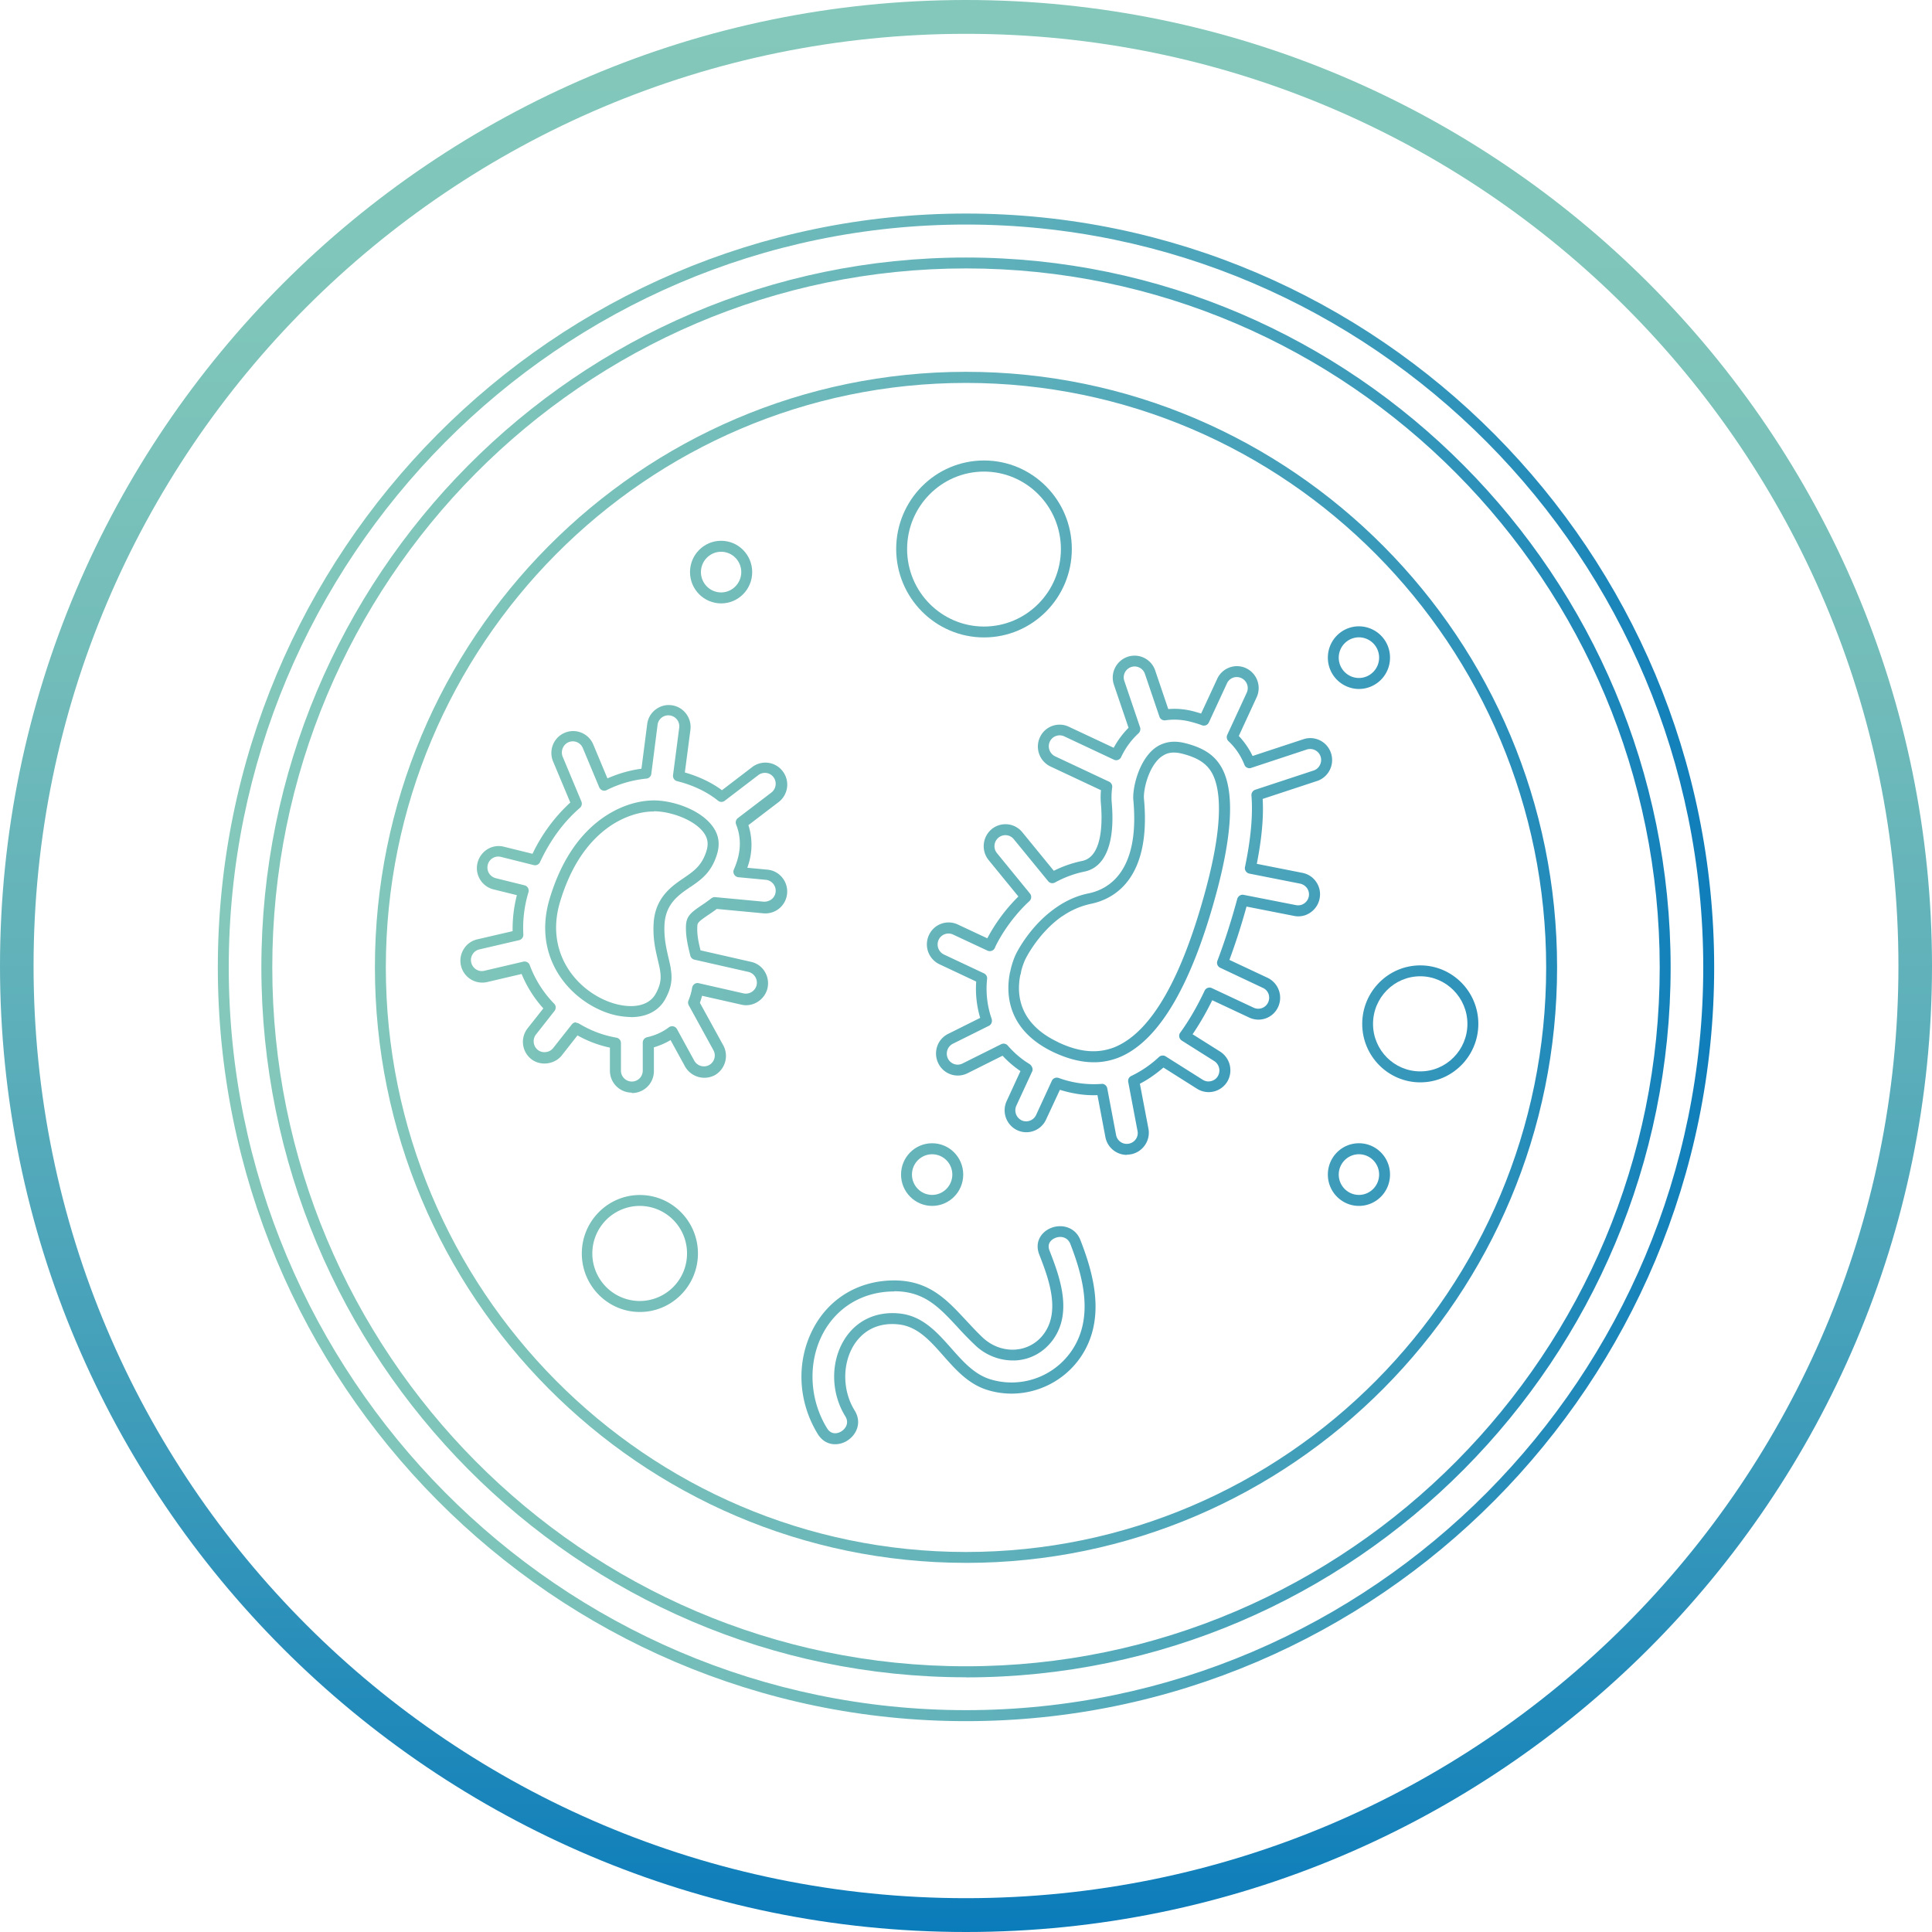
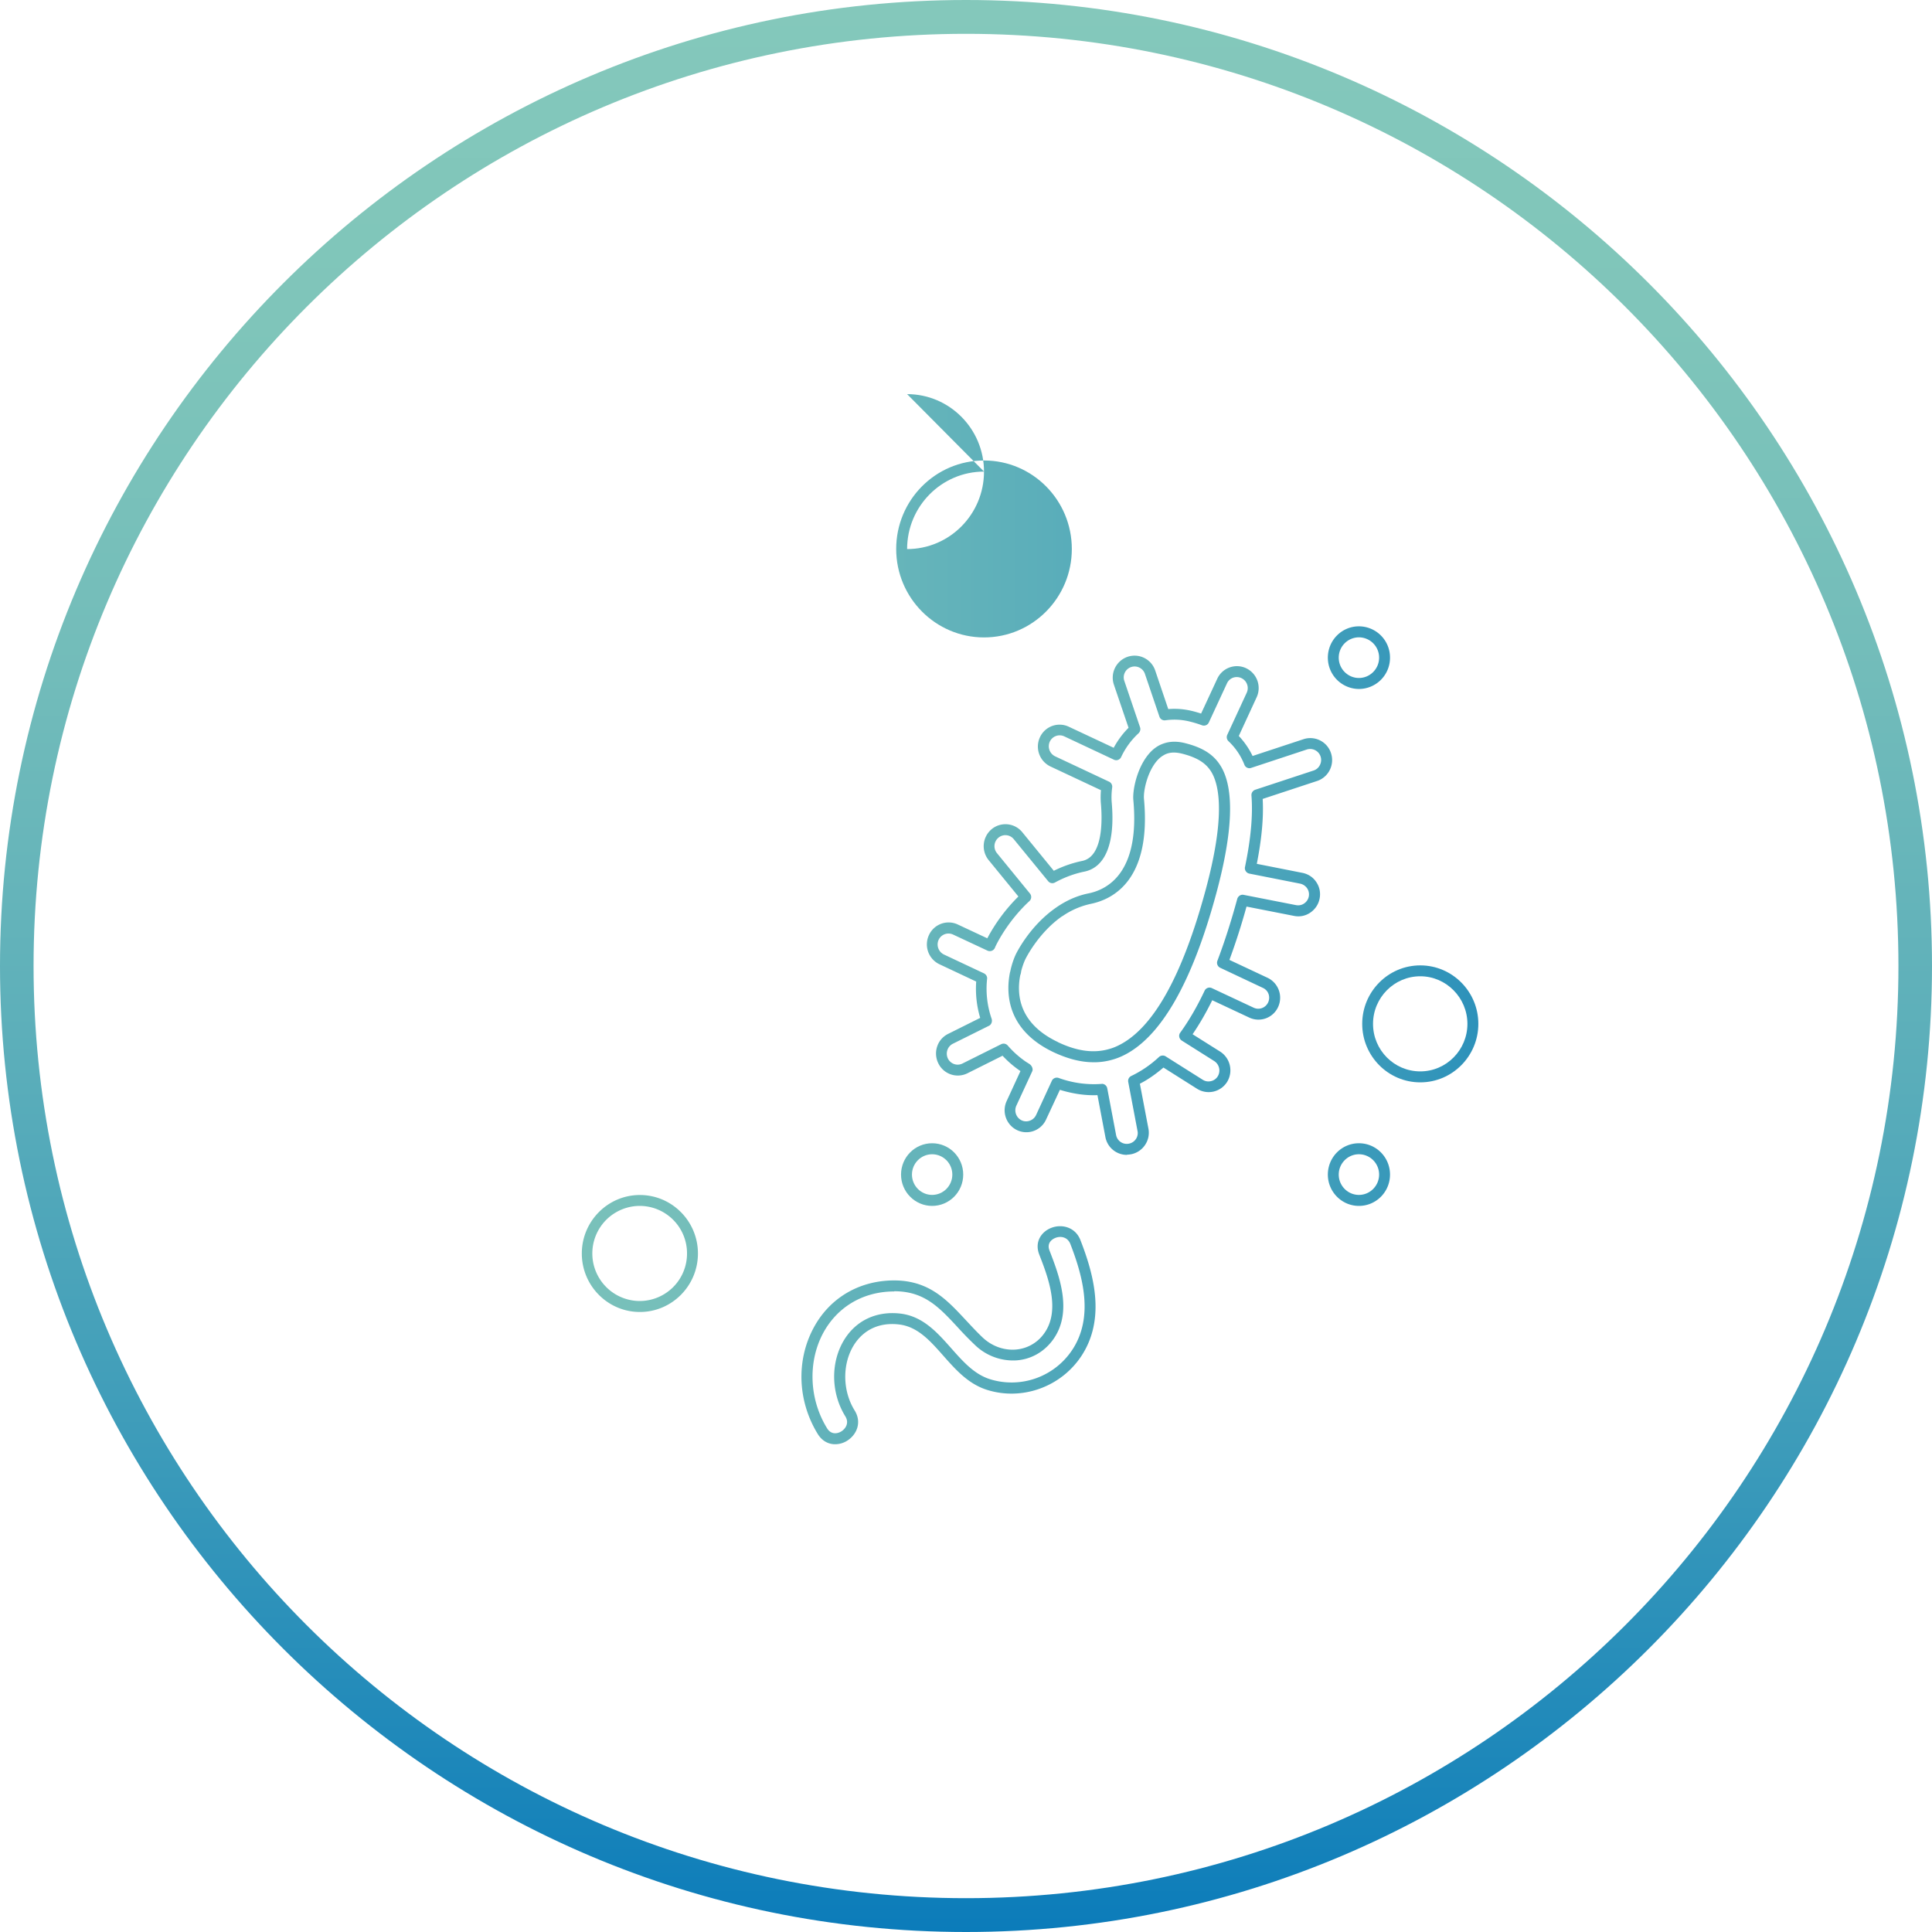
<svg xmlns="http://www.w3.org/2000/svg" viewBox="0 0 75 75">
  <linearGradient id="a">
    <stop offset="0" stop-color="#84c8bb" />
    <stop offset=".17" stop-color="#7fc5ba" />
    <stop offset=".35" stop-color="#72bcba" />
    <stop offset=".55" stop-color="#5baeba" />
    <stop offset=".75" stop-color="#3c9bba" />
    <stop offset=".95" stop-color="#1582ba" />
    <stop offset="1" stop-color="#0a7bba" />
  </linearGradient>
  <linearGradient id="b" x1="50%" x2="50%" href="#a" y1="0%" y2="100.005%" />
  <linearGradient id="c" x1="-1.431%" x2="102.064%" href="#a" y1="50%" y2="50%" />
  <linearGradient id="d" x1="-66.529%" x2="137.793%" href="#a" y1="-55.645%" y2="126.986%" />
  <linearGradient id="e" x1="-80.777%" x2="393.096%" href="#a" y1="49.908%" y2="49.908%" />
  <linearGradient id="f" x1="-15.099%" x2="115.9%" href="#a" y1="50%" y2="50%" />
  <linearGradient id="g" x1="-331.915%" x2="1001.773%" href="#a" y1="50%" y2="50%" />
  <linearGradient id="h" x1="-1003.989%" x2="329.699%" href="#a" y1="50%" y2="50%" />
  <linearGradient id="i" x1="-398.476%" x2="483.353%" href="#a" y1="50%" y2="50%" />
  <linearGradient id="j" x1="-793.874%" x2="1696.854%" href="#a" y1="50%" y2="50%" />
  <linearGradient id="k" x1="-1133.278%" x2="1357.45%" href="#a" y1="50%" y2="50%" />
  <linearGradient id="l" x1="-1819.702%" x2="671.026%" href="#a" y1="50%" y2="50%" />
  <linearGradient id="m" x1="-236.719%" x2="278.552%" href="#a" y1="4.986%" y2="85.947%" />
  <g fill="none">
    <path d="M37.5 1.313c19.993 0 36.197 16.201 36.197 36.187S57.493 73.687 37.5 73.687 1.303 57.486 1.303 37.5 17.51 1.313 37.5 1.313M37.5 0C16.824 0 0 16.821 0 37.5S16.824 75 37.5 75 75 58.179 75 37.5 58.18 0 37.5 0z" fill="url(#b)" />
-     <path d="M37.5 66.815c-16.017 0-29.044-13.126-29.044-29.263S21.487 8.29 37.5 8.29s29.044 13.125 29.044 29.262S53.517 66.815 37.5 66.815zm0-58.098c-15.78 0-28.62 12.936-28.62 28.835 0 15.9 12.84 28.836 28.62 28.836s28.62-12.936 28.62-28.836c0-15.9-12.835-28.835-28.62-28.835zm0 56.395c-15.082 0-27.354-12.365-27.354-27.56 0-15.195 12.272-27.555 27.354-27.555s27.354 12.364 27.354 27.56c0 15.194-12.268 27.559-27.354 27.559zm0-54.692c-14.85 0-26.93 12.171-26.93 27.132S22.65 64.685 37.5 64.685s26.93-12.171 26.93-27.133S52.35 10.42 37.5 10.42z" fill="url(#c)" />
    <path d="M43.742 44.832a.847.847 0 0 1-.831-.693l-.308-1.626c-.471.02-.959-.053-1.458-.206l-.536 1.152a.84.84 0 0 1-1.259.334.858.858 0 0 1-.272-1.05l.536-1.164a4.008 4.008 0 0 1-.695-.596l-1.36.68a.84.84 0 0 1-1.134-.386.86.86 0 0 1-.044-.653.836.836 0 0 1 .428-.49l1.242-.62a3.954 3.954 0 0 1-.155-1.41l-1.427-.672a.853.853 0 0 1-.408-1.131.839.839 0 0 1 1.123-.411l1.143.535a6.678 6.678 0 0 1 1.207-1.623l-1.155-1.413a.859.859 0 0 1 .116-1.2.842.842 0 0 1 1.19.117l1.224 1.498a4.488 4.488 0 0 1 1.103-.383c.823-.169.779-1.63.723-2.246a2.998 2.998 0 0 1 .004-.5l-1.962-.921a.857.857 0 0 1-.408-1.131.839.839 0 0 1 1.123-.411l1.742.817a3.37 3.37 0 0 1 .576-.777l-.568-1.671a.855.855 0 0 1 .528-1.083.845.845 0 0 1 1.075.531l.507 1.498c.32-.028.648 0 .988.089.091.024.187.052.287.084l.624-1.345a.84.84 0 0 1 1.123-.415.853.853 0 0 1 .407 1.132l-.691 1.498a3.051 3.051 0 0 1 .535.777l1.978-.652a.845.845 0 0 1 1.067.543.86.86 0 0 1-.048.652.846.846 0 0 1-.491.427l-2.114.697c.04.712-.036 1.542-.228 2.52l1.77.35c.224.045.416.17.54.359.128.189.172.415.128.64-.044.225-.172.415-.36.544s-.411.173-.635.128l-1.842-.362a25.768 25.768 0 0 1-.664 2.07l1.483.696a.858.858 0 0 1 .408 1.131.839.839 0 0 1-1.124.411l-1.434-.672c-.24.487-.496.93-.763 1.32l1.075.677a.863.863 0 0 1 .267 1.171.846.846 0 0 1-1.167.27l-1.306-.825c-.296.253-.6.467-.915.628l.331 1.74a.844.844 0 0 1-.132.64.847.847 0 0 1-.54.358c-.051.008-.103.016-.155.016zm-.967-2.758c.1 0 .188.072.208.173l.343 1.812a.421.421 0 0 0 .496.338c.112-.02.208-.085.272-.177s.088-.21.064-.318l-.36-1.9a.212.212 0 0 1 .12-.234 4.273 4.273 0 0 0 1.075-.737.216.216 0 0 1 .256-.024l1.442.91c.096.06.208.08.32.052a.41.41 0 0 0 .264-.19.436.436 0 0 0-.136-.587l-1.263-.797a.221.221 0 0 1-.096-.141.205.205 0 0 1 .036-.165c.336-.463.655-1.01.947-1.63a.21.21 0 0 1 .28-.101l1.622.76c.212.101.464.009.564-.205a.44.44 0 0 0 .016-.326.413.413 0 0 0-.22-.237l-1.658-.782a.215.215 0 0 1-.108-.27c.275-.724.535-1.533.77-2.399.029-.109.14-.185.249-.161l2.034.399c.112.02.223 0 .315-.065a.423.423 0 0 0 .116-.588.444.444 0 0 0-.267-.18l-1.979-.391a.216.216 0 0 1-.135-.093.21.21 0 0 1-.032-.161c.231-1.111.311-2.021.251-2.778a.218.218 0 0 1 .144-.222l2.27-.748a.414.414 0 0 0 .244-.214.426.426 0 0 0-.512-.6l-2.158.713a.206.206 0 0 1-.26-.12 2.51 2.51 0 0 0-.62-.918.217.217 0 0 1-.047-.246l.756-1.635a.428.428 0 0 0-.528-.584.42.42 0 0 0-.24.222l-.703 1.517a.211.211 0 0 1-.264.11c-.152-.057-.3-.101-.431-.134a2.463 2.463 0 0 0-.991-.06.211.211 0 0 1-.232-.141l-.564-1.663a.422.422 0 1 0-.799.274l.612 1.804c.027.08 0 .173-.06.23a2.957 2.957 0 0 0-.676.925.21.21 0 0 1-.28.1l-1.926-.905a.422.422 0 0 0-.563.205.434.434 0 0 0 .204.568l2.098.986c.084.04.132.13.12.222a2.786 2.786 0 0 0-.02.564c.143 1.574-.232 2.536-1.06 2.705-.391.08-.775.222-1.142.423a.208.208 0 0 1-.264-.052l-1.335-1.631a.418.418 0 0 0-.595-.056.426.426 0 0 0-.056.6l1.279 1.566a.214.214 0 0 1-.02.294c-.876.809-1.303 1.73-1.307 1.739-.008.012-.016.036-.032.072a.214.214 0 0 1-.12.117.22.22 0 0 1-.168-.004L37 36.28a.422.422 0 0 0-.563.205.434.434 0 0 0 .204.568l1.558.733c.08.04.132.125.12.213a3.566 3.566 0 0 0 .172 1.538c.04.105 0 .234-.096.282l-1.407.7a.427.427 0 0 0-.211.246.438.438 0 0 0 .02.326.42.42 0 0 0 .132.157.416.416 0 0 0 .435.037l1.503-.75a.213.213 0 0 1 .251.05c.2.229.404.414.62.57.068.053.144.097.22.146.092.056.16.193.112.29l-.616 1.332a.434.434 0 0 0 .204.568.411.411 0 0 0 .324.012.42.42 0 0 0 .24-.221l.61-1.325c.045-.1.16-.145.26-.113a4 4 0 0 0 1.659.234h.02zm-.328-.838c-.487 0-1.003-.133-1.558-.394-1.826-.874-1.838-2.307-1.683-3.088a.911.911 0 0 0 .028-.117c.072-.306.16-.5.184-.556.02-.048.536-1.127 1.579-1.848L41 35.23c.4-.278.823-.463 1.266-.551.756-.157 1.987-.834 1.73-3.62-.04-.43.185-1.457.772-1.965.076-.064.156-.12.252-.169.307-.149.627-.169 1.003-.072.703.18 1.119.459 1.39.926.508.881.444 2.528-.195 4.896-.947 3.506-2.178 5.632-3.653 6.32-.108.05-.22.093-.328.126-.004 0-.011 0-.015.004a2.577 2.577 0 0 1-.764.112zm-1.378-.78c.75.358 1.41.442 2.01.26l.04-.011c.088-.028.171-.06.255-.1 1.36-.633 2.51-2.666 3.425-6.044.76-2.806.548-4.034.24-4.57-.208-.358-.544-.576-1.131-.729-.28-.072-.496-.064-.687.029-.08.044-.136.08-.188.124-.46.395-.656 1.265-.624 1.599.288 3.116-1.17 3.89-2.066 4.074a3.06 3.06 0 0 0-1.107.483h-.008c-.943.66-1.43 1.675-1.434 1.687-.02.045-.092.206-.152.443a.549.549 0 0 1-.036.157c-.152.777-.032 1.885 1.459 2.593z" fill="url(#d)" />
-     <path d="M24.524 42.416a.85.85 0 0 1-.847-.854v-.893a4.465 4.465 0 0 1-1.259-.475l-.61.777c-.28.354-.836.422-1.188.14a.852.852 0 0 1-.136-1.195l.608-.77a4.628 4.628 0 0 1-.843-1.336l-1.34.314a.85.85 0 0 1-.907-1.28.831.831 0 0 1 .528-.379l1.37-.318c-.007-.463.045-.93.165-1.397l-.911-.225a.845.845 0 0 1-.52-.387.845.845 0 0 1-.096-.644.87.87 0 0 1 .384-.527.828.828 0 0 1 .64-.097l1.11.274a6.51 6.51 0 0 1 1.467-1.99l-.668-1.594a.858.858 0 0 1-.004-.652.845.845 0 0 1 1.563-.008l.551 1.317c.432-.19.88-.318 1.32-.375l.223-1.731a.833.833 0 0 1 .328-.568c.18-.137.4-.197.623-.165.46.06.787.491.727.954l-.216 1.655c.536.153 1.04.39 1.44.689l1.174-.898a.843.843 0 0 1 1.187.165.854.854 0 0 1-.164 1.196l-1.17.893a2.5 2.5 0 0 1-.013 1.567l-.028.088.78.073a.84.84 0 0 1 .57.302.858.858 0 0 1 .193.624.846.846 0 0 1-.92.769l-1.81-.17a6.195 6.195 0 0 1-.327.23c-.42.286-.424.318-.428.455-.016.334.048.608.124.922l1.962.447c.22.048.408.181.528.374.12.194.16.42.111.645-.104.455-.571.748-1.01.644l-1.531-.346a3.578 3.578 0 0 1-.084.273l.907 1.651c.224.41.076.93-.332 1.16a.864.864 0 0 1-1.15-.335l-.564-1.03c-.2.12-.416.213-.647.282v.922a.85.85 0 0 1-.848.853zm-2.157-2.71c.035 0 .071.008.107.029.2.116.392.217.58.293.28.117.575.202.875.254.1.016.176.105.176.21v1.07a.423.423 0 1 0 .847 0v-1.087c0-.1.068-.185.164-.209.32-.072.607-.201.851-.387a.216.216 0 0 1 .172-.036c.06.012.112.053.14.105l.675 1.232a.43.43 0 0 0 .576.165.426.426 0 0 0 .163-.58l-.955-1.74a.215.215 0 0 1-.012-.184c.068-.165.116-.33.144-.504a.226.226 0 0 1 .092-.14.197.197 0 0 1 .164-.029l1.738.395a.43.43 0 0 0 .508-.322.436.436 0 0 0-.056-.322.42.42 0 0 0-.264-.19l-2.094-.475a.213.213 0 0 1-.16-.157l-.028-.112c-.076-.322-.156-.657-.14-1.055.016-.37.2-.512.616-.793.116-.077.24-.165.371-.266a.221.221 0 0 1 .148-.044l1.89.177c.256 0 .436-.165.456-.387a.426.426 0 0 0-.384-.463l-1.063-.1a.217.217 0 0 1-.163-.105.208.208 0 0 1-.012-.193c.044-.101.084-.206.12-.318.16-.5.147-.983-.032-1.43a.213.213 0 0 1 .068-.25l1.298-.99a.42.42 0 0 0 .164-.282.419.419 0 0 0-.671-.395l-1.303.995a.209.209 0 0 1-.26-.004c-.415-.338-.979-.608-1.586-.757a.212.212 0 0 1-.16-.233l.24-1.84a.426.426 0 0 0-.676-.399.42.42 0 0 0-.164.286l-.243 1.9a.21.21 0 0 1-.192.186 4.43 4.43 0 0 0-1.543.447c-.052.028-.112.028-.167.008s-.096-.065-.12-.117l-.636-1.522a.421.421 0 0 0-.783.008.438.438 0 0 0 0 .326l.727 1.74a.218.218 0 0 1-.056.245c-.627.54-1.15 1.248-1.55 2.106a.212.212 0 0 1-.244.117l-1.275-.319a.421.421 0 0 0-.511.31.433.433 0 0 0 .048.323c.06.096.152.165.26.193l1.122.278a.209.209 0 0 1 .132.1.217.217 0 0 1 .02.165 4.766 4.766 0 0 0-.2 1.643.213.213 0 0 1-.163.221l-1.543.359a.41.41 0 0 0-.264.189.414.414 0 0 0-.052.322c.052.226.28.375.508.318l1.514-.354a.214.214 0 0 1 .248.133 4.27 4.27 0 0 0 .947 1.498c.076.076.08.197.016.281l-.719.914c-.072.089-.1.202-.088.314s.068.214.156.286c.18.141.456.109.595-.068l.728-.922a.21.21 0 0 1 .164-.08zm2.125-.225a2.95 2.95 0 0 1-1.114-.238c-1.435-.6-2.686-2.218-2.038-4.364.423-1.405 1.11-2.456 2.046-3.12.995-.7 1.882-.709 2.217-.677.716.06 1.675.415 2.098 1.051.212.318.252.664.124 1.059-.223.697-.62.966-1.039 1.252l-.12-.177.116.177c-.443.302-.95.648-.987 1.462-.024.519.076.93.16 1.292.036.153.068.29.088.419 0 .032.004.052.008.068.052.395-.012.7-.212 1.075-.272.516-.787.725-1.347.725zm.888-7.98c-.564 0-1.2.217-1.743.6-.867.616-1.498 1.59-1.894 2.903-.571 1.892.532 3.317 1.794 3.845.724.302 1.603.33 1.93-.294.18-.338.196-.564.168-.801a.96.96 0 0 1-.012-.089c-.016-.105-.048-.23-.08-.374-.091-.387-.2-.83-.171-1.41.044-1.026.695-1.473 1.17-1.795.388-.266.696-.475.876-1.03.088-.27.064-.484-.072-.693-.324-.492-1.16-.81-1.783-.862-.06-.004-.12-.008-.183-.008z" fill="url(#e)" />
-     <path d="M37.5 60.67c-12.652 0-22.946-10.37-22.946-23.118S24.848 14.434 37.5 14.434s22.946 10.371 22.946 23.118S50.152 60.671 37.5 60.671zm0-45.805c-12.42 0-22.522 10.178-22.522 22.691 0 12.514 10.102 22.692 22.522 22.692S60.022 50.07 60.022 37.556c0-12.513-10.102-22.691-22.522-22.691z" fill="url(#f)" />
    <path d="M24.84 50.931c-1.243 0-2.254-1.018-2.254-2.27s1.011-2.271 2.254-2.271 2.254 1.018 2.254 2.27-1.011 2.271-2.254 2.271zm0-4.118a1.846 1.846 0 0 0 0 3.692 1.84 1.84 0 0 0 1.83-1.848 1.84 1.84 0 0 0-1.83-1.844z" fill="url(#g)" />
    <path d="M55.135 42.017c-1.243 0-2.254-1.018-2.254-2.27s1.011-2.271 2.254-2.271 2.254 1.018 2.254 2.27-1.011 2.271-2.254 2.271zm0-4.118c-1.011 0-1.834.829-1.834 1.848s.823 1.844 1.834 1.844 1.83-.83 1.83-1.844-.823-1.848-1.83-1.848z" fill="url(#h)" />
-     <path d="M38.2 24.745c-1.879 0-3.41-1.538-3.41-3.434 0-1.897 1.527-3.435 3.41-3.435s3.408 1.538 3.408 3.435c0 1.896-1.526 3.434-3.409 3.434zm0-6.438c-1.647 0-2.986 1.349-2.986 3.008s1.339 3.007 2.985 3.007c1.647 0 2.985-1.349 2.985-3.007s-1.338-3.008-2.985-3.008z" fill="url(#i)" />
-     <path d="M27.993 23.424c-.663 0-1.207-.543-1.207-1.215s.54-1.216 1.207-1.216 1.207.543 1.207 1.216-.54 1.215-1.207 1.215zm0-2.005c-.431 0-.783.355-.783.79s.352.789.783.789.783-.355.783-.79-.351-.789-.783-.789z" fill="url(#j)" />
+     <path d="M38.2 24.745c-1.879 0-3.41-1.538-3.41-3.434 0-1.897 1.527-3.435 3.41-3.435s3.408 1.538 3.408 3.435c0 1.896-1.526 3.434-3.409 3.434zm0-6.438c-1.647 0-2.986 1.349-2.986 3.008c1.647 0 2.985-1.349 2.985-3.007s-1.338-3.008-2.985-3.008z" fill="url(#i)" />
    <path d="M36.185 46.813c-.663 0-1.207-.544-1.207-1.216s.54-1.216 1.207-1.216c.668 0 1.207.543 1.207 1.216s-.54 1.216-1.207 1.216zm0-2.005c-.431 0-.783.354-.783.789s.352.789.783.789c.432 0 .784-.354.784-.79s-.352-.788-.784-.788z" fill="url(#k)" />
    <path d="M52.753 46.813c-.663 0-1.206-.544-1.206-1.216s.539-1.216 1.206-1.216c.668 0 1.207.543 1.207 1.216s-.54 1.216-1.207 1.216zm0-2.005c-.431 0-.783.354-.783.789s.352.789.783.789.784-.354.784-.79-.352-.788-.784-.788zM52.753 26.746a1.213 1.213 0 0 1-1.206-1.216c0-.672.539-1.216 1.206-1.216a1.21 1.21 0 0 1 1.207 1.216 1.21 1.21 0 0 1-1.207 1.216zm0-2.005a.787.787 0 0 0-.783.79c0 .434.352.788.783.788s.784-.354.784-.789a.787.787 0 0 0-.784-.789z" fill="url(#l)" />
    <path d="M32.417 56.065c-.248 0-.496-.117-.667-.39-.784-1.269-.852-2.847-.168-4.124.607-1.135 1.71-1.807 3.025-1.844 1.426-.036 2.126.725 2.877 1.53.212.226.428.463.667.689.356.334.828.503 1.291.463a1.489 1.489 0 0 0 1.067-.592c.687-.902.176-2.218-.164-3.092-.2-.511.1-.898.464-1.039.4-.157.935-.04 1.135.48.52 1.336.99 3.055.028 4.505-.796 1.195-2.298 1.73-3.653 1.304-.735-.23-1.227-.793-1.706-1.333-.508-.575-.991-1.123-1.715-1.207-.75-.089-1.37.197-1.75.8-.455.73-.447 1.772.028 2.537.292.471.076.946-.288 1.176a.88.88 0 0 1-.467.137zm2.294-5.93h-.092c-1.16.031-2.13.623-2.666 1.618-.6 1.123-.54 2.572.156 3.696.152.245.392.217.552.117.14-.085.327-.31.152-.588-.564-.914-.576-2.114-.028-2.988.463-.737 1.246-1.099 2.157-.998.884.1 1.443.737 1.983 1.345.46.519.895 1.014 1.518 1.207a2.824 2.824 0 0 0 3.177-1.135c.855-1.284.412-2.875-.068-4.115-.108-.278-.38-.322-.587-.237-.06.024-.352.157-.224.487.372.962.939 2.416.104 3.507-.34.443-.823.712-1.367.757a2.13 2.13 0 0 1-1.61-.576 12.69 12.69 0 0 1-.692-.709c-.723-.777-1.294-1.397-2.461-1.397z" fill="url(#m)" />
  </g>
</svg>